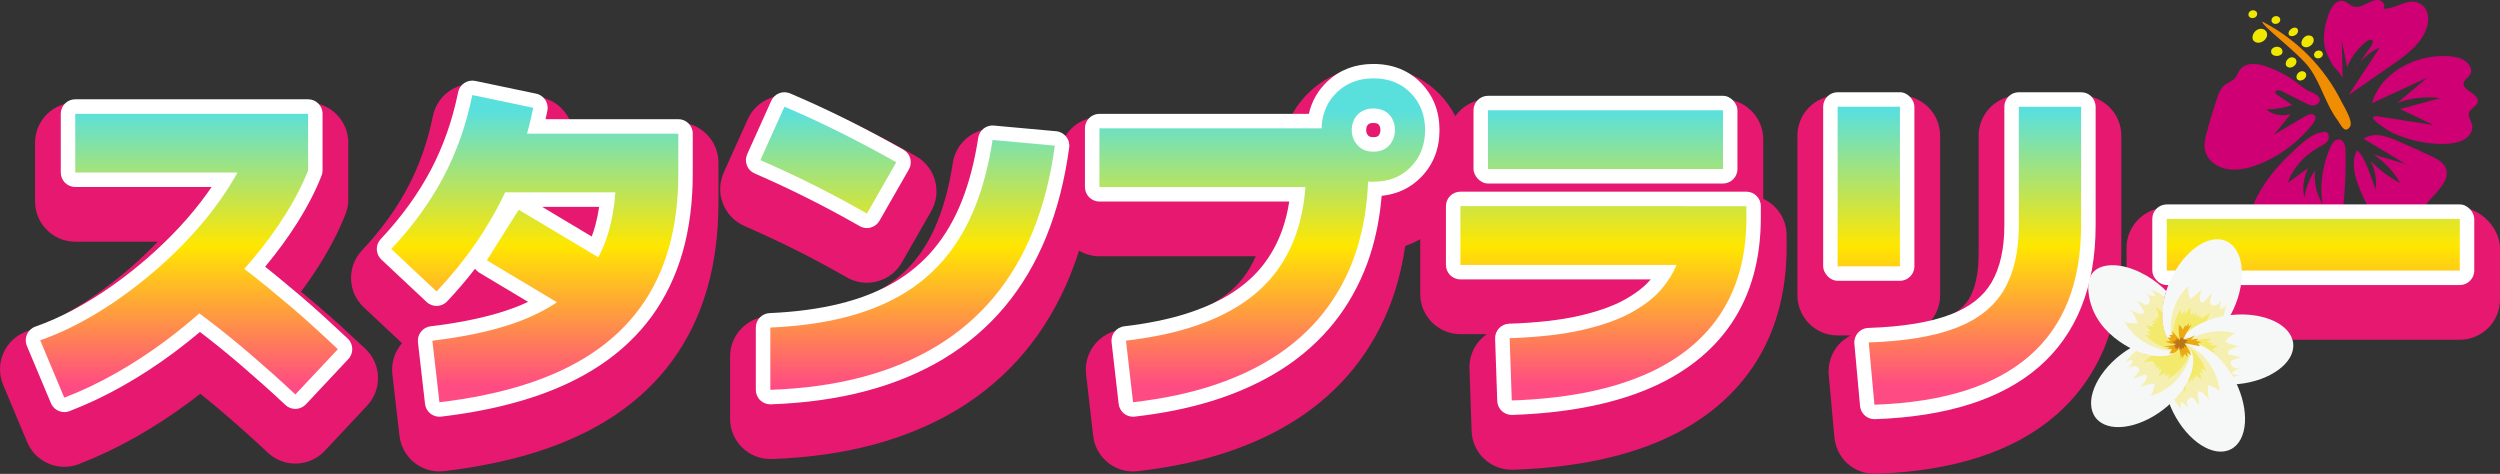
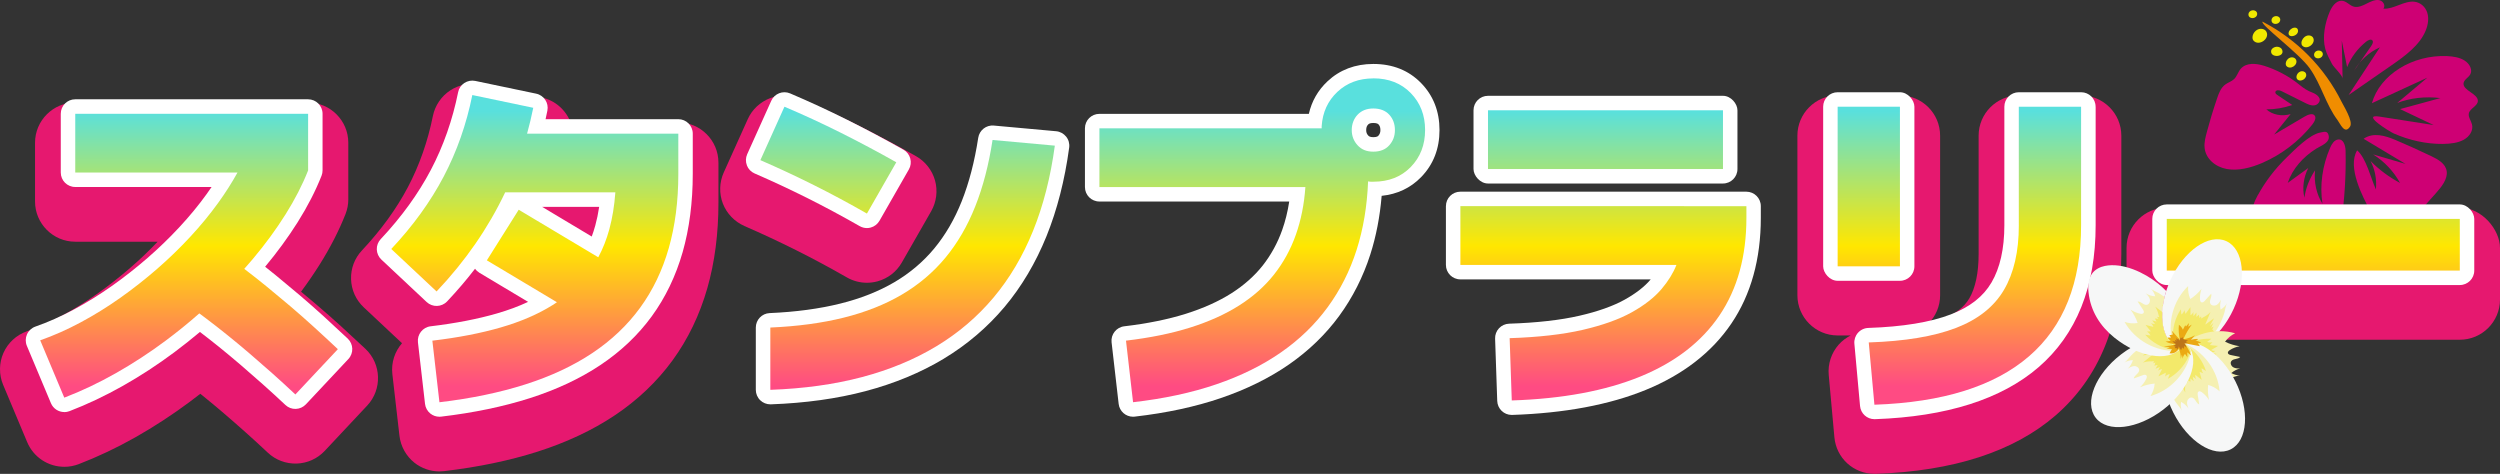
<svg xmlns="http://www.w3.org/2000/svg" xmlns:xlink="http://www.w3.org/1999/xlink" id="_レイヤー_2" data-name="レイヤー 2" viewBox="0 0 777.07 147.29">
  <rect x="0" y="0" width="777.07" height="147.29" fill="#333333" stroke="none" />
  <defs>
    <style>
      .cls-1 {
        fill: #ce0074;
      }

      .cls-1, .cls-2, .cls-3, .cls-4, .cls-5, .cls-6, .cls-7, .cls-8, .cls-9, .cls-10, .cls-11, .cls-12, .cls-13, .cls-14, .cls-15, .cls-16, .cls-17, .cls-18, .cls-19, .cls-20 {
        stroke-width: 0px;
      }

      .cls-2 {
        fill: #f6f7f7;
      }

      .cls-3 {
        fill: #f3e96a;
      }

      .cls-4 {
        fill: url(#_名称未設定グラデーション_99-5);
      }

      .cls-5 {
        fill: #f08d00;
      }

      .cls-6 {
        fill: #f0e800;
      }

      .cls-7 {
        fill: url(#_名称未設定グラデーション_99-10);
      }

      .cls-8 {
        fill: #bc741a;
      }

      .cls-9 {
        fill: url(#_名称未設定グラデーション_99-4);
      }

      .cls-10 {
        fill: url(#_名称未設定グラデーション_99);
      }

      .cls-11 {
        fill: url(#_名称未設定グラデーション_99-6);
      }

      .cls-12 {
        fill: url(#_名称未設定グラデーション_99-3);
      }

      .cls-13 {
        fill: url(#_名称未設定グラデーション_99-9);
      }

      .cls-14 {
        fill: #e6186f;
      }

      .cls-15 {
        fill: url(#_名称未設定グラデーション_99-2);
      }

      .cls-16 {
        fill: #fff;
      }

      .cls-17 {
        fill: #eba913;
      }

      .cls-18 {
        fill: url(#_名称未設定グラデーション_99-8);
      }

      .cls-19 {
        fill: #f5f0b2;
      }

      .cls-20 {
        fill: url(#_名称未設定グラデーション_99-7);
      }
    </style>
    <linearGradient id="_名称未設定グラデーション_99" data-name="名称未設定グラデーション 99" x1="58.75" y1="120.06" x2="58.75" y2="34.54" gradientUnits="userSpaceOnUse">
      <stop offset="0" stop-color="#ff4b83" />
      <stop offset=".51" stop-color="#ffe700" />
      <stop offset="1" stop-color="#59e0dd" />
    </linearGradient>
    <linearGradient id="_名称未設定グラデーション_99-2" data-name="名称未設定グラデーション 99" x1="166.22" y1="120.06" x2="166.22" y2="34.54" xlink:href="#_名称未設定グラデーション_99" />
    <linearGradient id="_名称未設定グラデーション_99-3" data-name="名称未設定グラデーション 99" x1="283.65" y1="120.06" x2="283.65" y2="34.54" xlink:href="#_名称未設定グラデーション_99" />
    <linearGradient id="_名称未設定グラデーション_99-4" data-name="名称未設定グラデーション 99" x1="257.47" y1="120.06" x2="257.47" y2="34.54" xlink:href="#_名称未設定グラデーション_99" />
    <linearGradient id="_名称未設定グラデーション_99-5" data-name="名称未設定グラデーション 99" x1="392.33" y1="120.06" x2="392.33" y2="34.54" xlink:href="#_名称未設定グラデーション_99" />
    <linearGradient id="_名称未設定グラデーション_99-6" data-name="名称未設定グラデーション 99" x1="499.03" y1="120.06" x2="499.03" y2="34.54" xlink:href="#_名称未設定グラデーション_99" />
    <linearGradient id="_名称未設定グラデーション_99-7" data-name="名称未設定グラデーション 99" x1="498.37" y1="120.06" x2="498.37" y2="34.54" xlink:href="#_名称未設定グラデーション_99" />
    <linearGradient id="_名称未設定グラデーション_99-8" data-name="名称未設定グラデーション 99" x1="580.87" y1="120.06" x2="580.87" y2="34.54" xlink:href="#_名称未設定グラデーション_99" />
    <linearGradient id="_名称未設定グラデーション_99-9" data-name="名称未設定グラデーション 99" x1="613.87" y1="120.06" x2="613.87" y2="34.54" xlink:href="#_名称未設定グラデーション_99" />
    <linearGradient id="_名称未設定グラデーション_99-10" data-name="名称未設定グラデーション 99" x1="719.03" y1="120.06" x2="719.03" y2="34.54" xlink:href="#_名称未設定グラデーション_99" />
  </defs>
  <g id="title_stamp">
    <g>
      <path class="cls-5" d="M703.24,6.72c10.69,5.53,19.29,14.27,24.56,24.87.66,1.33,3.68,6.11,2.68,7.72-1.66,2.65-3.02-.79-3.9-1.96-3.63-4.84-5.09-11.08-8.64-16.1-3.37-4.77-15.44-13.55-14.7-14.53Z" />
      <g>
        <path class="cls-1" d="M703.55,20.4c-2.31-.72-5.39-1-7.1,1.02-.82.98-1.11,2.29-2.04,3.17-.76.72-1.82,1.03-2.68,1.64-1.44,1.04-2.08,2.79-2.62,4.41-.59,1.78-1.19,3.56-1.73,5.36-.48,1.6-.92,3.2-1.36,4.8-.46,1.67-.92,3.39-.78,5.04.3,3.5,3.37,6.05,6.9,6.69,3.52.64,7.38-.34,10.91-1.84,6.06-2.59,11.56-6.79,15.66-11.96.7-.88,1.36-2.13.71-2.87-.69-.77-2.09-.2-3.11.39-3.15,1.86-6.31,3.72-9.46,5.58,1.71-2.12,3.43-4.25,5.14-6.37-2.72.81-5.66.23-7.55-1.47,2.68.02,5.42-.44,8.06-1.35-1.56-1.05-3.11-2.09-4.67-3.14-.32-.22-.68-.52-.58-.92.17-.69,1.22-.6,1.83-.3,2.59,1.29,5.18,2.59,7.77,3.88,1.11.55,2.66,1.03,3.63.05,1.55-1.57-.44-2.92-1.61-3.38-1.73-.67-2.69-1.3-4.15-2.49-3.25-2.64-7.04-4.67-11.17-5.96Z" />
        <path class="cls-1" d="M724.17,3.58c.67-1.56,1.9-3.31,3.57-3.35,1.58-.03,2.52,1.53,4.01,1.87,1.23.28,2.59-.33,3.81-.95,1.22-.62,2.53-1.28,3.81-1.13,1.27.15,2.26,1.59,1.46,2.68,3.22.21,6.51-2.55,9.69-2.16,1.9.24,3.37,1.64,3.93,3.37.56,1.73.28,3.74-.47,5.58-1.9,4.62-6.42,7.89-10.68,10.84-4.43,3.07-8.86,6.14-13.29,9.2,3.24-4.94,6.49-9.88,9.73-14.82-3.35,1.49-6.26,4.13-8.03,7.28,1.77-2.56,3.54-5.11,5.31-7.67.4-.57.79-1.37.35-1.8-.46-.46-1.34-.02-1.92.44-2.64,2.11-4.72,4.9-5.9,7.92-.55-2.76-1.11-5.51-1.66-8.27.08,3.94.16,7.88.25,11.83-.02-1.06-2.71-3.48-3.28-4.55-.75-1.42-1.68-3.13-2.1-4.7-.95-3.57-.14-8,1.41-11.62Z" />
        <path class="cls-1" d="M701.8,60.63c-1.05,1.92-1.98,4.07-1.54,6.03.45,2.01,2.23,3.31,3.92,4.47,3.68,2.52,7.42,5.07,11.82,6.39,2.84.85,6.41,1,8.83-1.15,1.97-1.75,2.51-4.43,2.86-6.86,1.08-7.58,1.55-15.16,1.38-22.65-.04-1.65-.66-3.77-2.39-3.49-1.17.19-1.92,1.42-2.39,2.51-2.46,5.65-3.3,11.78-2.4,17.45-1.87-2.98-2.69-6.66-2.32-10.37-1.74,2.61-2.89,5.54-3.3,8.49-.7-2.94-.28-6.26,1.18-9.21-2.13,1.54-4.25,3.08-6.37,4.62,1.5-4.42,4.74-8.05,8.81-10.62,1.5-.94,4.4-1.88,3.93-4.07-.35-1.6-1.26-1.23-2.67-.96-3.33.63-8.04,5.45-10.37,7.72-3.58,3.47-6.63,7.44-8.97,11.72Z" />
        <path class="cls-1" d="M736.67,65.44c1.17,2.17,3.06,4.47,5.73,4.01,2.75-.47,4.71-3.68,7.46-4.03.67-.08,1.35.02,2.01-.19.86-.26,1.52-.98,2.13-1.66,1.02-1.14,2.04-2.28,3.06-3.42,1.83-2.05,3.8-4.49,3.44-6.95-.34-2.33-2.64-3.63-4.75-4.65-3.73-1.79-7.51-3.49-11.35-5.11-3-1.27-6.77-2.39-9.72-.3,4.34,2.6,8.68,5.21,13.02,7.81-3.35-.98-6.7-1.97-10.06-2.95,3.51,2.21,6.39,5.27,8.36,8.87-3.41-1.82-6.5-4.12-9.17-6.82,1.39,2.63,1.97,5.72,1.67,8.85-1.6-3.54-2.98-9.67-5.83-12.17-3.17,5.21,1.79,14.58,4.01,18.7Z" />
        <path class="cls-1" d="M759.43,44.73c2.25-.03,4.55-.29,6.38-1.3,1.82-1.01,3.05-2.91,2.54-4.81-.31-1.16-1.23-2.3-.96-3.42.37-1.55,2.83-2.28,2.8-3.88-.04-2.2-4.6-3.18-4.46-5.37.08-1.14,1.46-1.77,2.06-2.76.84-1.39-.1-3.31-1.67-4.33s-3.58-1.33-5.48-1.42c-10.84-.48-20.94,5.84-23.39,14.64,5.74-2.64,11.48-5.29,17.22-7.93-3.11,2.62-6.23,5.23-9.34,7.85,4.09-1.56,8.78-2.09,13.4-1.51-4.17,1.14-8.34,2.28-12.52,3.42,3.48,1.65,6.95,3.31,10.43,4.96-5.62-.88-11.23-1.75-16.85-2.63-5.91-.92,3.19,4.68,4.38,5.21,4.86,2.15,10.17,3.35,15.47,3.29Z" />
      </g>
      <g>
        <path class="cls-6" d="M714.02,24.6c-.17-.19-.23-.46-.22-.74.03-.67.52-1.37,1.19-1.63.67-.26,1.46-.02,1.73.56.68,1.45-1.61,3.02-2.7,1.81Z" />
        <path class="cls-6" d="M715.61,14.18c-.21-.24-.28-.58-.26-.93.06-.85.69-1.74,1.53-2.09.84-.35,1.82-.06,2.15.66.81,1.82-2.09,3.86-3.42,2.35Z" />
        <path class="cls-6" d="M700.47,12.64c-.26-.28-.35-.69-.33-1.1.05-1,.78-2.04,1.78-2.43,1-.39,2.18-.04,2.58.83,1.02,2.17-2.4,4.51-4.03,2.7Z" />
        <path class="cls-6" d="M710.71,20.53c-.19-.21-.25-.51-.24-.81.03-.73.57-1.5,1.3-1.78.73-.29,1.6-.03,1.9.61.75,1.59-1.76,3.31-2.96,1.98Z" />
        <path class="cls-6" d="M705.93,15.81c.1-.75,1-1.28,1.77-1.29.69,0,1.37.32,1.63.91,1.03,2.38-3.72,2.69-3.4.37Z" />
        <path class="cls-6" d="M711.41,9.98c.19-.69.99-1.28,1.63-1.38.57-.09,1.08.13,1.21.64.52,2.05-3.42,2.89-2.84.74Z" />
        <path class="cls-6" d="M699.07,5.15c-.31-.42-.26-1.11.17-1.53.87-.85,2.46-.35,2.36.79-.11,1.25-1.89,1.61-2.53.74Z" />
        <path class="cls-6" d="M719.47,17.66c-.31-.42-.26-1.11.17-1.53.87-.85,2.46-.35,2.36.79-.11,1.25-1.89,1.61-2.53.74Z" />
        <path class="cls-6" d="M706.24,6.96c-.31-.42-.26-1.11.17-1.53.87-.85,2.46-.35,2.36.79-.11,1.25-1.89,1.61-2.53.74Z" />
      </g>
    </g>
    <path class="cls-14" d="M19.98,145.1c1.53,0,3.04-.28,4.48-.83,5.9-2.27,11.85-5.08,17.68-8.38,5.74-3.25,11.4-6.94,16.83-10.98,1.1-.82,2.19-1.65,3.29-2.51.23.19.47.38.7.56,2.21,1.78,4.43,3.63,6.59,5.48,2.18,1.87,4.47,3.87,6.8,5.95,2.27,2.02,4.6,4.15,6.9,6.32,2.44,2.29,5.64,3.48,8.96,3.38,3.34-.11,6.43-1.51,8.72-3.94l13.2-14.08c4.7-5.02,4.45-12.94-.56-17.65-2.5-2.35-5.05-4.71-7.58-7.02-2.56-2.33-5.13-4.59-7.65-6.73-1.62-1.37-3.21-2.71-4.77-4,2.06-2.77,3.97-5.56,5.73-8.35,3.34-5.31,6.06-10.62,8.09-15.77.58-1.46.87-3.01.87-4.58v-17.6c0-6.89-5.61-12.5-12.5-12.5H23.39c-6.89,0-12.5,5.61-12.5,12.5v18.26c0,6.89,5.61,12.5,12.5,12.5h25.61c-2.64,2.78-5.46,5.48-8.41,8.04-3.35,2.91-6.88,5.68-10.5,8.24-3.57,2.52-7.25,4.8-10.95,6.78-3.59,1.92-7.22,3.53-10.78,4.78-3.24,1.14-5.9,3.59-7.29,6.72-1.39,3.13-1.43,6.75-.1,9.92l7.48,17.82c1.96,4.65,6.48,7.66,11.53,7.66Z" />
    <path class="cls-14" d="M124.97,106.67c-2.23,2.56-3.43,6.01-3.01,9.64l2.2,19.14c.38,3.28,2.08,6.33,4.66,8.38,2.2,1.74,4.95,2.7,7.75,2.7.48,0,.97-.03,1.47-.09,10.64-1.26,20.42-3.3,29.06-6.06,8.99-2.87,17.04-6.65,23.92-11.24,7.14-4.76,13.2-10.52,18.01-17.11,4.81-6.59,8.45-14.15,10.83-22.47,2.29-8.02,3.45-16.93,3.45-26.48v-12.54c0-6.89-5.61-12.5-12.5-12.5h-33.44c-1.48-3.83-4.81-6.87-9.1-7.76l-18.9-3.96c-3.24-.68-6.68-.03-9.45,1.79,0,0,0,0,0,0-2.76,1.82-4.72,4.72-5.37,7.96-1.59,7.89-4.19,15.29-7.72,22.01-3.57,6.78-8.39,13.43-14.33,19.76-2.29,2.44-3.49,5.62-3.38,8.96.11,3.34,1.51,6.43,3.94,8.72l11.9,11.16Z" />
    <path class="cls-14" d="M231.37,70.25c5.34,2.32,10.72,4.83,16,7.47,5.24,2.62,10.58,5.48,15.88,8.52,1.89,1.08,4.04,1.65,6.21,1.65,1.11,0,2.21-.15,3.28-.44,3.22-.88,5.91-2.96,7.57-5.85l9.13-15.95c1.64-2.87,2.08-6.34,1.2-9.53-.88-3.19-3.04-5.95-5.91-7.57-5.82-3.29-11.82-6.48-17.82-9.48-6.01-3-12.13-5.83-18.19-8.41-6.21-2.64-13.52.22-16.29,6.37l-7.48,16.61c-1.36,3.03-1.46,6.54-.26,9.64,0,0,0,0,0,0,1.2,3.1,3.63,5.63,6.68,6.96Z" />
-     <path class="cls-14" d="M452.33,36.05c-1.26-2.49-2.91-4.78-4.91-6.84-5.32-5.45-12.43-8.33-20.55-8.33-7.62,0-14.44,2.62-19.72,7.57-2.49,2.34-4.47,5-5.93,7.94h-59.49c-4.45,0-8.35,2.34-10.56,5.85-.71-.19-1.43-.34-2.16-.41l-19.33-1.76c-6.59-.63-12.52,4.01-13.52,10.56-1.03,6.74-2.59,12.77-4.65,17.95-1.92,4.83-4.38,9.07-7.29,12.58-2.83,3.41-6.28,6.32-10.25,8.65-4.18,2.46-9.14,4.41-14.73,5.8-5.94,1.48-12.78,2.39-20.35,2.72-6.71.29-11.96,5.78-11.96,12.49v19.36c0,3.38,1.39,6.65,3.82,8.99,2.34,2.26,5.43,3.51,8.68,3.51.15,0,.3,0,.44,0,11.3-.4,21.81-1.87,31.25-4.37,9.68-2.56,18.55-6.25,26.35-10.94,7.97-4.8,15-10.79,20.89-17.79,5.85-6.96,10.67-15.08,14.34-24.14.98-2.42,1.88-4.94,2.7-7.52,1.86,1.1,4.02,1.74,6.34,1.74h48.56c-1.07,2.52-2.44,4.84-4.08,6.92-2.01,2.55-4.62,4.85-7.73,6.83-3.39,2.16-7.53,4.01-12.28,5.5-5.06,1.59-11,2.79-17.67,3.58-6.83.8-11.75,7.01-10.96,13.84l2.2,19.14c.72,6.31,6.06,11.07,12.41,11.07.47-.02.95-.03,1.44-.08,10.44-1.2,20.02-3.26,28.46-6.14,8.68-2.96,16.48-6.82,23.17-11.46,6.87-4.77,12.75-10.46,17.47-16.9,4.71-6.42,8.35-13.62,10.84-21.4,1.43-4.46,2.5-9.18,3.21-14.11,1.63-.56,3.19-1.27,4.67-2.11v17.03c0,6.89,5.61,12.5,12.5,12.5h8.16c-.72.5-1.38,1.08-1.99,1.73-2.29,2.44-3.48,5.63-3.37,8.97l.66,19.36c.23,6.77,5.71,12.08,12.49,12.08h.31s.07,0,.1,0c17.18-.56,32.07-3.37,44.25-8.35,13.13-5.37,23.31-13.31,30.27-23.6,6.97-10.32,10.5-22.87,10.5-37.3v-3.63c0-5.02-2.99-9.35-7.27-11.34,0-.07.01-.14.01-.21v-18.26c0-6.89-5.61-12.5-12.5-12.5h-73.04c-4.2,0-7.91,2.09-10.18,5.27ZM426.76,49.68l-.17-.15s0,0,0,0l.17.15s0,0,0,0ZM426.69,49.41c.07-.06.15-.12.22-.16.08.05.15.1.2.15,0,.02-.02.03-.03.04-.05.05-.11.11-.18.15-.07-.05-.14-.11-.21-.18ZM426.81,49.73s0,0,.01,0l1.63,1.45-1.64-1.45Z" />
    <path class="cls-14" d="M646.87,29.67h-19.36c-6.89,0-12.5,5.61-12.5,12.5v36.85c0,5.76-1,10.52-2.9,13.74-1.64,2.8-4.38,4.86-8.62,6.49-1.23.47-2.59.9-4.04,1.28,2.22-2.26,3.59-5.35,3.59-8.76v-49.61c0-6.89-5.61-12.5-12.5-12.5h-19.36c-6.89,0-12.5,5.61-12.5,12.5v49.61c0,6.89,5.61,12.5,12.5,12.5h4.07c-1.41.71-2.69,1.67-3.75,2.87-2.27,2.57-3.39,6-3.08,9.41l1.76,19.36c.59,6.48,5.94,11.37,12.45,11.37.15,0,.3,0,.43,0,24.09-.83,42.87-6.92,55.81-18.1,13.6-11.75,20.5-28.62,20.5-50.16v-36.85c0-6.89-5.61-12.5-12.5-12.5Z" />
    <rect class="cls-14" x="660.99" y="64.54" width="116.08" height="41.06" rx="12.5" ry="12.5" />
    <path class="cls-16" d="M19.98,128.1c.54,0,1.08-.1,1.61-.3,5.53-2.12,11.12-4.77,16.61-7.87,5.45-3.08,10.83-6.59,15.98-10.43,2.68-2,5.35-4.12,7.97-6.32,1.93,1.47,3.88,3,5.82,4.56,2.28,1.84,4.55,3.73,6.77,5.63,2.23,1.91,4.56,3.95,6.92,6.05,2.34,2.08,4.71,4.26,7.06,6.46.87.82,2.01,1.26,3.22,1.22,1.19-.04,2.32-.55,3.14-1.42l13.2-14.08c1.7-1.81,1.61-4.65-.2-6.36-2.47-2.32-4.99-4.65-7.48-6.93-2.5-2.27-5-4.47-7.43-6.54-2.49-2.11-4.96-4.17-7.32-6.1-1.13-.92-2.28-1.85-3.44-2.76,3.79-4.55,7.19-9.21,10.12-13.85,3.07-4.88,5.57-9.74,7.42-14.45.21-.52.31-1.08.31-1.65v-17.6c0-2.49-2.01-4.5-4.5-4.5H23.39c-2.49,0-4.5,2.01-4.5,4.5v18.26c0,2.49,2.01,4.5,4.5,4.5h42.38c-.52.76-1.05,1.52-1.59,2.27-2.45,3.4-5.26,6.81-8.34,10.13-3.11,3.35-6.47,6.61-9.99,9.67-3.55,3.08-7.29,6.02-11.14,8.74-3.83,2.71-7.8,5.16-11.79,7.3-3.95,2.12-7.96,3.89-11.91,5.28-1.17.41-2.12,1.29-2.62,2.42-.5,1.13-.52,2.42-.04,3.57l7.48,17.82c.72,1.72,2.39,2.76,4.15,2.76Z" />
    <path class="cls-16" d="M144.33,25.79c-1,.66-1.7,1.69-1.93,2.87-1.74,8.63-4.59,16.76-8.48,24.15-3.9,7.42-9.14,14.66-15.58,21.51-.82.87-1.26,2.03-1.22,3.22s.55,2.32,1.42,3.14l14.08,13.2c1.81,1.69,4.64,1.61,6.35-.19,3.1-3.28,6-6.67,8.69-10.16.36.5.82.92,1.35,1.25l15.14,9.05c-2.94,1.38-6.2,2.59-9.74,3.61-5.93,1.72-12.85,3.06-20.56,3.98-2.46.29-4.22,2.52-3.94,4.98l2.2,19.14c.14,1.19.74,2.27,1.68,3.02.8.63,1.78.97,2.79.97.18,0,.35-.01.53-.03,10.14-1.2,19.42-3.13,27.57-5.74,8.28-2.64,15.65-6.1,21.92-10.28,6.36-4.24,11.74-9.34,15.99-15.17,4.25-5.83,7.48-12.54,9.6-19.95,2.08-7.3,3.14-15.47,3.14-24.28v-12.54c0-2.49-2.01-4.5-4.5-4.5h-41.25c.2-.88.39-1.76.56-2.64.49-2.42-1.07-4.79-3.49-5.29l-18.92-3.96c-1.18-.25-2.4-.01-3.4.65ZM186.24,64.29c-.31,2.05-.71,3.99-1.21,5.81-.32,1.17-.69,2.31-1.1,3.42l-15.43-9.23h17.74Z" />
    <path class="cls-16" d="M293.34,111.5c7.21-4.34,13.57-9.76,18.89-16.08,5.3-6.31,9.69-13.71,13.05-22,3.31-8.19,5.69-17.46,7.05-27.54.17-1.22-.17-2.45-.94-3.41-.77-.96-1.89-1.57-3.11-1.68l-19.36-1.76c-2.37-.23-4.5,1.45-4.86,3.8-1.12,7.33-2.84,13.96-5.12,19.7-2.23,5.62-5.12,10.57-8.58,14.74-3.42,4.12-7.58,7.63-12.35,10.44-4.85,2.85-10.51,5.09-16.85,6.66-6.46,1.61-13.84,2.6-21.93,2.95-2.41.1-4.3,2.09-4.3,4.5v19.36c0,1.22.5,2.39,1.38,3.24.84.81,1.96,1.26,3.12,1.26.05,0,.11,0,.16,0,10.7-.38,20.62-1.76,29.48-4.11,8.95-2.37,17.12-5.76,24.27-10.06Z" />
    <path class="cls-16" d="M232.15,51.41c.43,1.12,1.3,2.03,2.4,2.5,5.48,2.38,10.99,4.95,16.39,7.65,5.38,2.69,10.85,5.63,16.28,8.73.69.39,1.46.6,2.24.6.4,0,.79-.05,1.18-.16,1.15-.31,2.13-1.07,2.73-2.11l9.13-15.95c.6-1.04.75-2.27.43-3.43-.32-1.16-1.08-2.14-2.13-2.72-5.73-3.23-11.6-6.36-17.47-9.29-5.85-2.92-11.82-5.68-17.74-8.2-2.25-.96-4.86.06-5.86,2.29l-7.48,16.61c-.49,1.1-.53,2.35-.09,3.47Z" />
    <path class="cls-16" d="M337.23,39.88v18.26c0,2.49,2.01,4.5,4.5,4.5h59c-.48,3.12-1.21,6.09-2.19,8.85-1.44,4.06-3.48,7.77-6.05,11.04-2.57,3.25-5.84,6.15-9.72,8.62-3.98,2.53-8.75,4.67-14.17,6.38-5.54,1.74-11.97,3.05-19.14,3.89-2.46.29-4.23,2.52-3.95,4.98l2.2,19.14c.26,2.29,2.21,3.99,4.46,3.99.17,0,.34,0,.52-.03,9.88-1.13,18.89-3.07,26.79-5.77,7.98-2.72,15.11-6.24,21.19-10.46,6.14-4.26,11.38-9.33,15.58-15.06,4.19-5.72,7.45-12.15,9.68-19.11,1.81-5.64,2.99-11.76,3.53-18.23,4.86-.5,8.97-2.44,12.24-5.79,3.81-3.9,5.74-8.82,5.74-14.64s-1.93-10.74-5.74-14.64c-3.84-3.93-8.82-5.92-14.83-5.92-5.63,0-10.43,1.82-14.25,5.4-2.96,2.78-4.9,6.17-5.79,10.11h-65.1c-2.49,0-4.5,2.01-4.5,4.5ZM428.45,42.17c-.11.13-.42.47-1.59.47-1.1,0-1.41-.34-1.58-.52-.45-.49-.63-.98-.63-1.69,0-.94.3-1.39.59-1.7.16-.17.49-.51,1.62-.51,1.21,0,1.53.35,1.63.46.29.32.58.77.58,1.75,0,.73-.19,1.25-.62,1.74Z" />
    <rect class="cls-16" x="458.01" y="29.78" width="82.04" height="27.26" rx="4.5" ry="4.5" />
    <path class="cls-16" d="M449.43,64.08v18.26c0,2.49,2.01,4.5,4.5,4.5h59.16s-.04.05-.06.07c-1.88,2.21-4.58,4.31-8.05,6.24-3.57,1.98-8.3,3.67-14.06,4.99-5.89,1.36-13.25,2.19-21.85,2.47-1.19.04-2.32.55-3.14,1.42s-1.25,2.03-1.21,3.23l.66,19.36c.08,2.43,2.08,4.35,4.49,4.35.05,0,.1,0,.15,0,16.23-.53,30.19-3.14,41.49-7.76,11.64-4.76,20.61-11.71,26.67-20.68,6.06-8.97,9.13-20.01,9.13-32.82v-3.63c0-2.49-2.01-4.5-4.5-4.5h-88.88c-2.49,0-4.5,2.01-4.5,4.5Z" />
    <rect class="cls-16" x="566.69" y="28.67" width="28.36" height="58.61" rx="4.5" ry="4.5" />
    <path class="cls-16" d="M651.37,33.17c0-2.49-2.01-4.5-4.5-4.5h-19.36c-2.49,0-4.5,2.01-4.5,4.5v36.85c0,7.29-1.35,13.28-4,17.79-2.57,4.38-6.71,7.62-12.64,9.91-6.36,2.45-14.98,3.86-25.64,4.21-1.24.04-2.41.59-3.23,1.52-.82.93-1.22,2.15-1.11,3.39l1.76,19.36c.21,2.33,2.16,4.09,4.48,4.09.05,0,.1,0,.16,0,22.22-.77,39.33-6.2,50.86-16.16,11.76-10.16,17.73-25,17.73-44.1v-36.85Z" />
    <rect class="cls-16" x="668.99" y="63.54" width="100.08" height="25.06" rx="4.5" ry="4.5" />
    <g>
      <path class="cls-10" d="M90.27,95.21c-2.42-2.05-4.84-4.07-7.26-6.05-2.37-1.94-4.73-3.8-7.09-5.59.9-1.01,1.78-2.02,2.64-3.04,3.85-4.58,7.24-9.2,10.17-13.86,2.93-4.66,5.28-9.22,7.04-13.7v-17.6H23.39v18.26h50.43c-1.71,3.09-3.69,6.23-5.99,9.41-2.57,3.56-5.46,7.08-8.69,10.56-3.23,3.48-6.67,6.82-10.34,10.01-3.67,3.19-7.5,6.2-11.49,9.02-4,2.82-8.08,5.35-12.27,7.59-4.18,2.24-8.36,4.09-12.54,5.56l7.48,17.82c5.35-2.05,10.69-4.58,16-7.59,5.32-3.01,10.49-6.38,15.51-10.12,3.6-2.68,7.09-5.51,10.46-8.48.7.52,1.38,1.02,2.08,1.55,2.24,1.69,4.49,3.45,6.76,5.28,2.27,1.83,4.57,3.74,6.88,5.72,2.31,1.98,4.64,4.01,6.99,6.1,2.35,2.09,4.73,4.27,7.15,6.55l13.2-14.08c-2.49-2.35-4.97-4.64-7.43-6.88-2.46-2.24-4.89-4.38-7.31-6.44Z" />
      <path class="cls-15" d="M165.73,33.5l-18.92-3.96c-1.83,9.09-4.8,17.54-8.91,25.36-4.11,7.81-9.53,15.31-16.28,22.49l14.08,13.2c8.96-9.46,16.06-19.73,21.32-30.8h34.25c-.3,4.14-.92,7.97-1.88,11.5-.85,3.12-2,6.01-3.43,8.68l-24.73-14.78-9.9,15.73,21.78,13.02c-.45.3-.9.61-1.37.9-4.51,2.82-9.86,5.13-16.06,6.93-6.2,1.8-13.29,3.17-21.29,4.12l2.2,19.14c9.9-1.17,18.81-3.03,26.73-5.56,7.92-2.53,14.85-5.77,20.79-9.73,5.94-3.96,10.89-8.65,14.85-14.08,3.96-5.43,6.93-11.61,8.91-18.54,1.98-6.93,2.97-14.61,2.97-23.04v-12.54h-47.01c.73-2.64,1.37-5.31,1.92-8.03Z" />
      <path class="cls-12" d="M303.12,64.19c-2.42,6.09-5.52,11.4-9.29,15.95-3.78,4.55-8.29,8.36-13.53,11.44-5.24,3.08-11.26,5.46-18.04,7.15-6.78,1.69-14.39,2.71-22.82,3.08v19.36c10.41-.37,19.91-1.69,28.49-3.96s16.28-5.46,23.1-9.57c6.82-4.11,12.74-9.15,17.76-15.12,5.02-5.98,9.13-12.91,12.32-20.79,3.19-7.88,5.44-16.7,6.76-26.46l-19.36-1.76c-1.17,7.7-2.97,14.59-5.39,20.68Z" />
      <path class="cls-9" d="M269.46,66.39l9.13-15.95c-5.72-3.23-11.48-6.29-17.27-9.19-5.79-2.9-11.62-5.59-17.49-8.08l-7.48,16.61c5.57,2.42,11.11,5,16.61,7.75s11,5.7,16.5,8.85Z" />
      <path class="cls-4" d="M426.87,24.37c-4.47,0-8.2,1.39-11.17,4.18-2.97,2.79-4.6,6.34-4.89,10.67v.66h-69.08v18.26h64.02c-.37,5.35-1.36,10.3-2.97,14.85-1.61,4.55-3.87,8.65-6.76,12.32-2.9,3.67-6.51,6.88-10.83,9.62-4.33,2.75-9.41,5.04-15.24,6.88s-12.49,3.19-19.96,4.07l2.2,19.14c9.61-1.1,18.22-2.95,25.85-5.56,7.63-2.6,14.32-5.9,20.08-9.9,5.76-4,10.6-8.67,14.52-14.03,3.92-5.35,6.93-11.29,9.02-17.82,2.09-6.53,3.28-13.64,3.58-21.34.29.07.57.11.82.11h.83c4.77,0,8.63-1.52,11.61-4.57,2.97-3.04,4.46-6.88,4.46-11.5s-1.49-8.45-4.46-11.49c-2.97-3.04-6.84-4.57-11.61-4.57ZM431.82,45.16c-1.17,1.32-2.82,1.98-4.95,1.98s-3.68-.66-4.89-1.98-1.82-2.9-1.82-4.73.61-3.5,1.82-4.78c1.21-1.28,2.84-1.93,4.89-1.93s3.78.64,4.95,1.93c1.17,1.28,1.76,2.88,1.76,4.78s-.59,3.41-1.76,4.73Z" />
      <rect class="cls-11" x="462.51" y="34.28" width="73.04" height="18.26" />
      <path class="cls-20" d="M523.45,64.08h-69.52v18.26h67.16c-1,2.53-2.54,5.02-4.62,7.48-2.24,2.64-5.33,5.06-9.29,7.26s-9.04,4.01-15.23,5.45c-6.2,1.43-13.77,2.29-22.71,2.58l.66,19.36c15.77-.51,29.08-2.99,39.93-7.42,10.85-4.44,19.07-10.78,24.64-19.03,5.57-8.25,8.36-18.35,8.36-30.3v-3.63h-19.36Z" />
      <rect class="cls-18" x="571.19" y="33.17" width="19.36" height="49.61" />
      <path class="cls-13" d="M627.51,70.03c0,8.14-1.54,14.83-4.62,20.07-3.08,5.24-8.05,9.19-14.91,11.83-6.86,2.64-15.9,4.14-27.12,4.51l1.76,19.36c21.27-.73,37.29-5.76,48.07-15.07,10.78-9.31,16.17-22.88,16.17-40.7v-36.85h-19.36v36.85Z" />
      <rect class="cls-7" x="673.49" y="68.04" width="91.08" height="16.06" />
    </g>
    <g>
      <g>
        <path class="cls-2" d="M694.27,96.03c-4.18,9.16-11.97,14.58-17.39,12.1-5.42-2.48-6.43-11.91-2.25-21.07,4.18-9.16,11.97-14.58,17.39-12.1,5.42,2.48,6.43,11.91,2.25,21.07Z" />
        <path class="cls-19" d="M675.43,106.9c-1.92-6.24-.02-13.49,4.71-17.98-.11,1.37.12,2.77.67,4.03,1.33-.87,2.52-1.95,3.51-3.19-.38,1.03-.56,2.14-.51,3.24.02.39.12.86.49.98.38.13.74-.2,1.01-.49.66-.73,1.32-1.47,1.99-2.2.34,1.01-.76,2.16-.26,3.11.34.65,1.3.74,1.94.38.64-.36,1.03-1.03,1.4-1.67-.32,1-.38,2.07-.17,3.1.82-.45,1.52-1.11,2-1.92-.41.68-.57,2.08-.8,2.89-1.69,5.72-6.08,11.63-12.62,11.38-1.11-.04-2.32-.32-2.99-1.21" />
        <path class="cls-3" d="M677.87,96.13c.06.55.11,1.09.17,1.64.45-.33.78-.83.91-1.38.12.39.25.78.37,1.17l1.52-2.08c0,.83.02,1.67.03,2.5.41-.23.72-.61.87-1.05.02.45.04.91.06,1.36.31-.39.62-.77.93-1.16-.01.46-.03.93-.04,1.39.27-.23.54-.47.8-.7.06.35.11.7.17,1.05.17-.19.33-.38.5-.57.03.24.06.48.09.71.19-.13.37-.25.56-.38.86-.39,1.64-.95,2.27-1.65-.55,1.31-1.1,2.62-1.64,3.93.91-.66,1.83-1.32,2.74-1.98-.44.81-.89,1.62-1.33,2.43.38-.33.76-.66,1.15-.99-.24.52-.48,1.04-.71,1.55.26-.14.51-.28.77-.43-.15.34-.3.69-.45,1.03.16,0,.32.01.48.02-.14.02-.23.22-.15.34.08.12.29.12.37,0-.81,1.27-1.16,2.19-2.36,3.22-1.15.97-2.53,1.68-4,2.02-1.47.34-3.02.32-4.48-.06-1.84-.47-2.01-1.05-2.09-2.9-.14-3.17.73-6.38,2.49-9.03Z" />
      </g>
      <g>
-         <path class="cls-2" d="M695.76,119.38c-10.02,1.03-18.63-2.94-19.24-8.87-.61-5.93,7.02-11.58,17.03-12.61,10.02-1.03,18.63,2.94,19.24,8.87.61,5.93-7.01,11.58-17.03,12.61Z" />
        <path class="cls-19" d="M676.85,108.63c4.41-4.81,11.62-6.85,17.89-5.04-1.24.6-2.33,1.51-3.13,2.62,1.42.71,2.96,1.19,4.53,1.41-1.08.19-2.13.6-3.05,1.2-.33.21-.68.54-.6.92.08.39.55.54.94.62l2.9.6c-.7.81-2.25.44-2.81,1.34-.39.63.02,1.5.66,1.87.64.37,1.42.37,2.15.36-1.02.23-1.98.73-2.76,1.42.8.48,1.73.74,2.66.75-.8,0-2.08.57-2.9.77-5.79,1.43-13.11.64-16.2-5.12-.53-.98-.89-2.16-.47-3.19" />
        <path class="cls-3" d="M687.37,105.29c-.44.32-.89.65-1.33.97.52.22,1.11.25,1.65.09-.27.3-.55.61-.82.91.85.09,1.71.17,2.56.26-.71.43-1.43.86-2.14,1.29.4.23.89.31,1.35.22-.38.25-.76.49-1.14.74.49.07.98.15,1.47.22-.41.22-.81.44-1.22.67.34.11.68.22,1.01.34-.27.23-.55.45-.82.68.25.05.5.09.75.14-.19.15-.38.29-.57.44.2.1.41.19.61.29.77.55,1.65.93,2.57,1.13-1.41.19-2.82.38-4.22.57,1.03.45,2.07.91,3.1,1.36-.92.03-1.85.06-2.77.08.48.16.96.32,1.43.49-.57.06-1.13.11-1.7.17.25.15.5.3.76.45-.37.04-.75.09-1.12.13.08.14.15.28.23.42-.09-.11-.3-.09-.37.04-.07.13.04.31.19.32-1.5-.05-2.48.11-3.97-.41-1.42-.5-2.73-1.33-3.76-2.42-1.04-1.09-1.8-2.44-2.22-3.89-.53-1.83-.11-2.26,1.44-3.27,2.66-1.72,5.88-2.6,9.05-2.42Z" />
      </g>
      <g>
        <ellipse class="cls-2" cx="685.16" cy="123.36" rx="10.8" ry="18.23" transform="translate(17.54 320.68) rotate(-26.67)" />
        <path class="cls-19" d="M678.85,106.7c6.07,2.41,10.53,8.43,11.06,14.94-1-.95-2.23-1.64-3.56-2-.16,1.58-.06,3.18.29,4.73-.57-.94-1.32-1.77-2.2-2.43-.31-.23-.75-.45-1.07-.24-.33.21-.31.7-.25,1.09.16.98.31,1.95.47,2.93-1-.36-1.21-1.95-2.26-2.15-.72-.14-1.39.55-1.51,1.28-.12.73.16,1.45.43,2.14-.58-.87-1.38-1.59-2.31-2.07-.17.92-.08,1.88.24,2.76-.28-.75-1.27-1.74-1.75-2.44-3.39-4.9-5.26-12.03-.97-16.97.73-.84,1.7-1.6,2.82-1.57" />
        <path class="cls-3" d="M685.7,115.35c-.46-.3-.92-.6-1.38-.9-.02.56.16,1.13.5,1.57-.38-.15-.76-.3-1.14-.45.22.83.45,1.66.67,2.49-.66-.51-1.31-1.03-1.97-1.54-.08.46.02.95.27,1.34-.37-.27-.73-.54-1.1-.8.11.48.21.97.32,1.45-.35-.3-.7-.6-1.06-.9.01.36.03.71.04,1.07-.31-.18-.62-.35-.92-.53.04.25.09.5.13.75-.2-.13-.41-.25-.61-.38-.02.23-.04.45-.05.68-.24.91-.29,1.87-.14,2.81-.68-1.25-1.36-2.5-2.04-3.74-.06,1.13-.12,2.25-.17,3.38-.35-.85-.71-1.71-1.06-2.56.02.5.04,1.01.05,1.51-.25-.51-.51-1.02-.76-1.53-.05.29-.1.58-.15.86-.17-.33-.35-.67-.52-1-.1.12-.21.24-.31.36.07-.13-.02-.32-.17-.33-.15-.01-.28.15-.23.29-.48-1.42-.98-2.28-1.03-3.85-.04-1.51.28-3.02.93-4.38.65-1.36,1.64-2.55,2.85-3.45,1.52-1.14,2.08-.9,3.57.19,2.56,1.88,4.51,4.57,5.47,7.6Z" />
      </g>
      <g>
        <ellipse class="cls-2" cx="665.86" cy="118.76" rx="18.23" ry="10.8" transform="translate(65.56 430.39) rotate(-37.55)" />
        <path class="cls-19" d="M681.02,109.42c-1.22,6.41-6.3,11.93-12.58,13.68.74-1.16,1.19-2.5,1.29-3.88-1.58.15-3.14.54-4.59,1.17.82-.73,1.49-1.63,1.97-2.62.17-.35.3-.82.03-1.1-.27-.29-.75-.17-1.12-.04-.93.34-1.86.68-2.79,1.02.17-1.05,1.68-1.56,1.69-2.62,0-.74-.8-1.26-1.54-1.24-.74.02-1.4.43-2.02.82.75-.73,1.3-1.66,1.6-2.66-.93.01-1.86.27-2.66.76.68-.41,1.47-1.57,2.06-2.17,4.17-4.26,10.82-7.43,16.48-4.15.96.56,1.9,1.37,2.07,2.47" />
        <path class="cls-3" d="M673.82,117.79l.62-1.53c-.55.08-1.08.37-1.45.79.07-.4.15-.8.22-1.21-.77.38-1.54.75-2.32,1.13.38-.74.76-1.48,1.14-2.22-.47.01-.92.2-1.26.52.19-.41.39-.82.58-1.23-.46.2-.91.39-1.37.59.23-.4.46-.81.69-1.21-.35.08-.69.16-1.04.25.12-.34.23-.67.35-1.01-.24.09-.47.18-.71.27.08-.22.17-.45.25-.67-.22.02-.45.05-.67.07-.94-.06-1.89.07-2.78.39,1.1-.9,2.2-1.8,3.29-2.71-1.12.16-2.23.31-3.35.47.77-.51,1.54-1.02,2.31-1.52-.49.11-.98.23-1.48.34.45-.35.9-.69,1.36-1.04-.29,0-.58.01-.88.02.29-.23.59-.47.88-.7-.14-.08-.28-.16-.41-.24.14.05.31-.08.29-.23-.01-.15-.2-.24-.33-.17,1.31-.74,2.05-1.4,3.59-1.74,1.47-.32,3.02-.3,4.47.09,1.46.39,2.81,1.13,3.93,2.14,1.41,1.28,1.28,1.87.49,3.54-1.36,2.86-3.64,5.3-6.43,6.81Z" />
      </g>
      <path class="cls-2" d="M673.32,90.44c-.8-.81-1.66-1.59-2.58-2.33-4.25-3.41-10.92-6.56-16.48-5.45-1.5.3-2.96,1.04-3.89,2.25-1.27,1.64-1.42,3.89-1.2,5.96.62,5.78,3.58,10.48,8.04,14.08,7.55,6.07,16.54,7.55,20.53,3.5-.29-.09-.58-.19-.85-.31-4.76-2.17-6.12-9.69-3.56-17.69Z" />
      <path class="cls-19" d="M672.8,92.29c-.55-.4-1.11-.77-1.67-1.11-.72-.43-2.04-.92-2.6-1.49.66.66,1.13,1.5,1.36,2.41-1.04-.05-2.07-.38-2.96-.93.53.51,1.08,1.06,1.28,1.77s-.13,1.62-.84,1.79c-1.04.25-1.88-1.11-2.95-1.02.55.82,1.1,1.64,1.64,2.47.22.33.44.76.23,1.1-.21.33-.69.31-1.07.23-1.08-.23-2.11-.67-3.01-1.3.96,1.27,1.71,2.69,2.23,4.19-1.36.22-2.77.1-4.07-.34,3.19,5.69,9.75,9.32,16.27,9l.51-.24c.22-.09.42-.22.6-.37-.29-.09-.58-.19-.86-.32-4.39-2-5.88-8.56-4.08-15.84Z" />
      <g>
        <path class="cls-3" d="M672.08,96.96c-.73-.55-1.46-1.1-2.19-1.65.52.79.88,1.68,1.04,2.61.08.21.15.43.23.64-.24-.03-.48-.06-.71-.09.14.21.29.42.43.63-.35-.03-.71-.07-1.06-.1.16.32.32.63.48.95-.45-.13-.89-.26-1.34-.38.3.4.6.79.89,1.19-.44-.09-.89-.18-1.33-.27.39.25.68.65.8,1.1-.81-.2-1.62-.39-2.43-.59.55.66,1.1,1.32,1.64,1.99-.41.02-.82.05-1.23.07.5.26.9.7,1.11,1.22-.54-.08-1.09-.16-1.63-.24,2.13,2.36,5.03,3.99,8.13,4.64,1.32.27,2,.34,2.62-.29-.23-.07-.45-.16-.67-.26-3.42-1.56-5.08-5.89-4.8-11.17Z" />
        <path class="cls-3" d="M672.05,94.73c.06.16.13.32.19.49.01-.09.02-.18.04-.27-.08-.07-.15-.14-.23-.21Z" />
        <path class="cls-2" d="M672.25,95.22c-.08.59-.13,1.17-.16,1.75.41.3.81.61,1.22.91-.35-.89-.7-1.77-1.05-2.66Z" />
      </g>
      <path class="cls-17" d="M673.71,104.96c.37-.02.74-.03,1.11-.05-.19-.26-.37-.52-.56-.79.39.06.79-.01,1.13-.19-.11-.38-.23-.77-.34-1.15.85.96,1.7,1.92,2.56,2.89-.39-1.54-.51-3.14-.35-4.72.54.39.98.92,1.25,1.53.23-.44.45-.88.68-1.33.16.03.28.19.26.35.32-.37.64-.74.96-1.11-.08.39-.16.79-.25,1.18.37-.23.74-.46,1.11-.68-1.04,1.42-1.93,2.95-2.64,4.56,1.27-.19,2.51-.61,3.63-1.26-.42.48-.83.97-1.25,1.45.72-.23,1.48-.33,2.24-.29-.2.29-.5.51-.84.61.64-.03,1.29.2,1.77.62-.35,0-.69.01-1.04.02.22.34.45.67.67,1.01-1.62-.31-3.24-.63-4.86-.94.89,1.16,1.61,2.45,2.14,3.82-.41-.33-.82-.65-1.22-.98.01.52.03,1.03.04,1.55-.25-.35-.51-.7-.76-1.05-.39.4-.65.94-.71,1.49-.08-.43-.16-.87-.24-1.3-.13.46-.25.91-.38,1.37.06-1.11-.14-2.24-.6-3.26-.42,1.1-1.73,1.78-2.87,1.5.26-.44.52-.87.77-1.31-.56-.07-1.09-.16-1.66-.19.35-.08.69-.21.99-.38-.65-.07-1.3-.19-1.93-.37,1.37.05,2.75-.17,4.05-.64-.57-.04-1.21,0-1.76-.13-.58-.14-1.15-.35-1.69-.62.53-.07,1.07-.15,1.6-.22-.35-.33-.69-.67-1.04-1Z" />
      <path class="cls-8" d="M675.53,107.54c.31-.14.59-.34.82-.6-.44-.22-.84-.52-1.17-.89.38.04.75.09,1.13.13-.15-.17-.26-.37-.32-.59.2.1.39.2.59.3-.06-.26-.12-.52-.18-.78.24.16.47.32.71.48-.06-.18-.11-.35-.17-.53.19.29.39.59.58.88,0-.41.08-.82.23-1.21,0,.23,0,.45.01.68.06-.17.11-.33.17-.5.02.08.08.15.16.19.1-.14.21-.28.31-.42-.08.38.21.76.57.91.36.15.77.12,1.16.09-.23.15-.46.31-.68.46.21.09.42.17.62.26-.23,0-.45.05-.65.17.12.08.27.12.41.12-.29,0-.58.02-.87.02.3.4.54.85.71,1.33-.26-.17-.51-.34-.77-.51,0,.32-.06.64-.21.92-.16-.17-.32-.34-.47-.52,0,.33-.11.66-.29.93-.24-.4-.48-.81-.72-1.21,0,.45-.31.89-.74,1.03.1-.15.15-.34.15-.52-.22.09-.46.1-.69.04.1-.16.21-.32.31-.48-.24-.07-.49-.13-.73-.2Z" />
    </g>
  </g>
</svg>